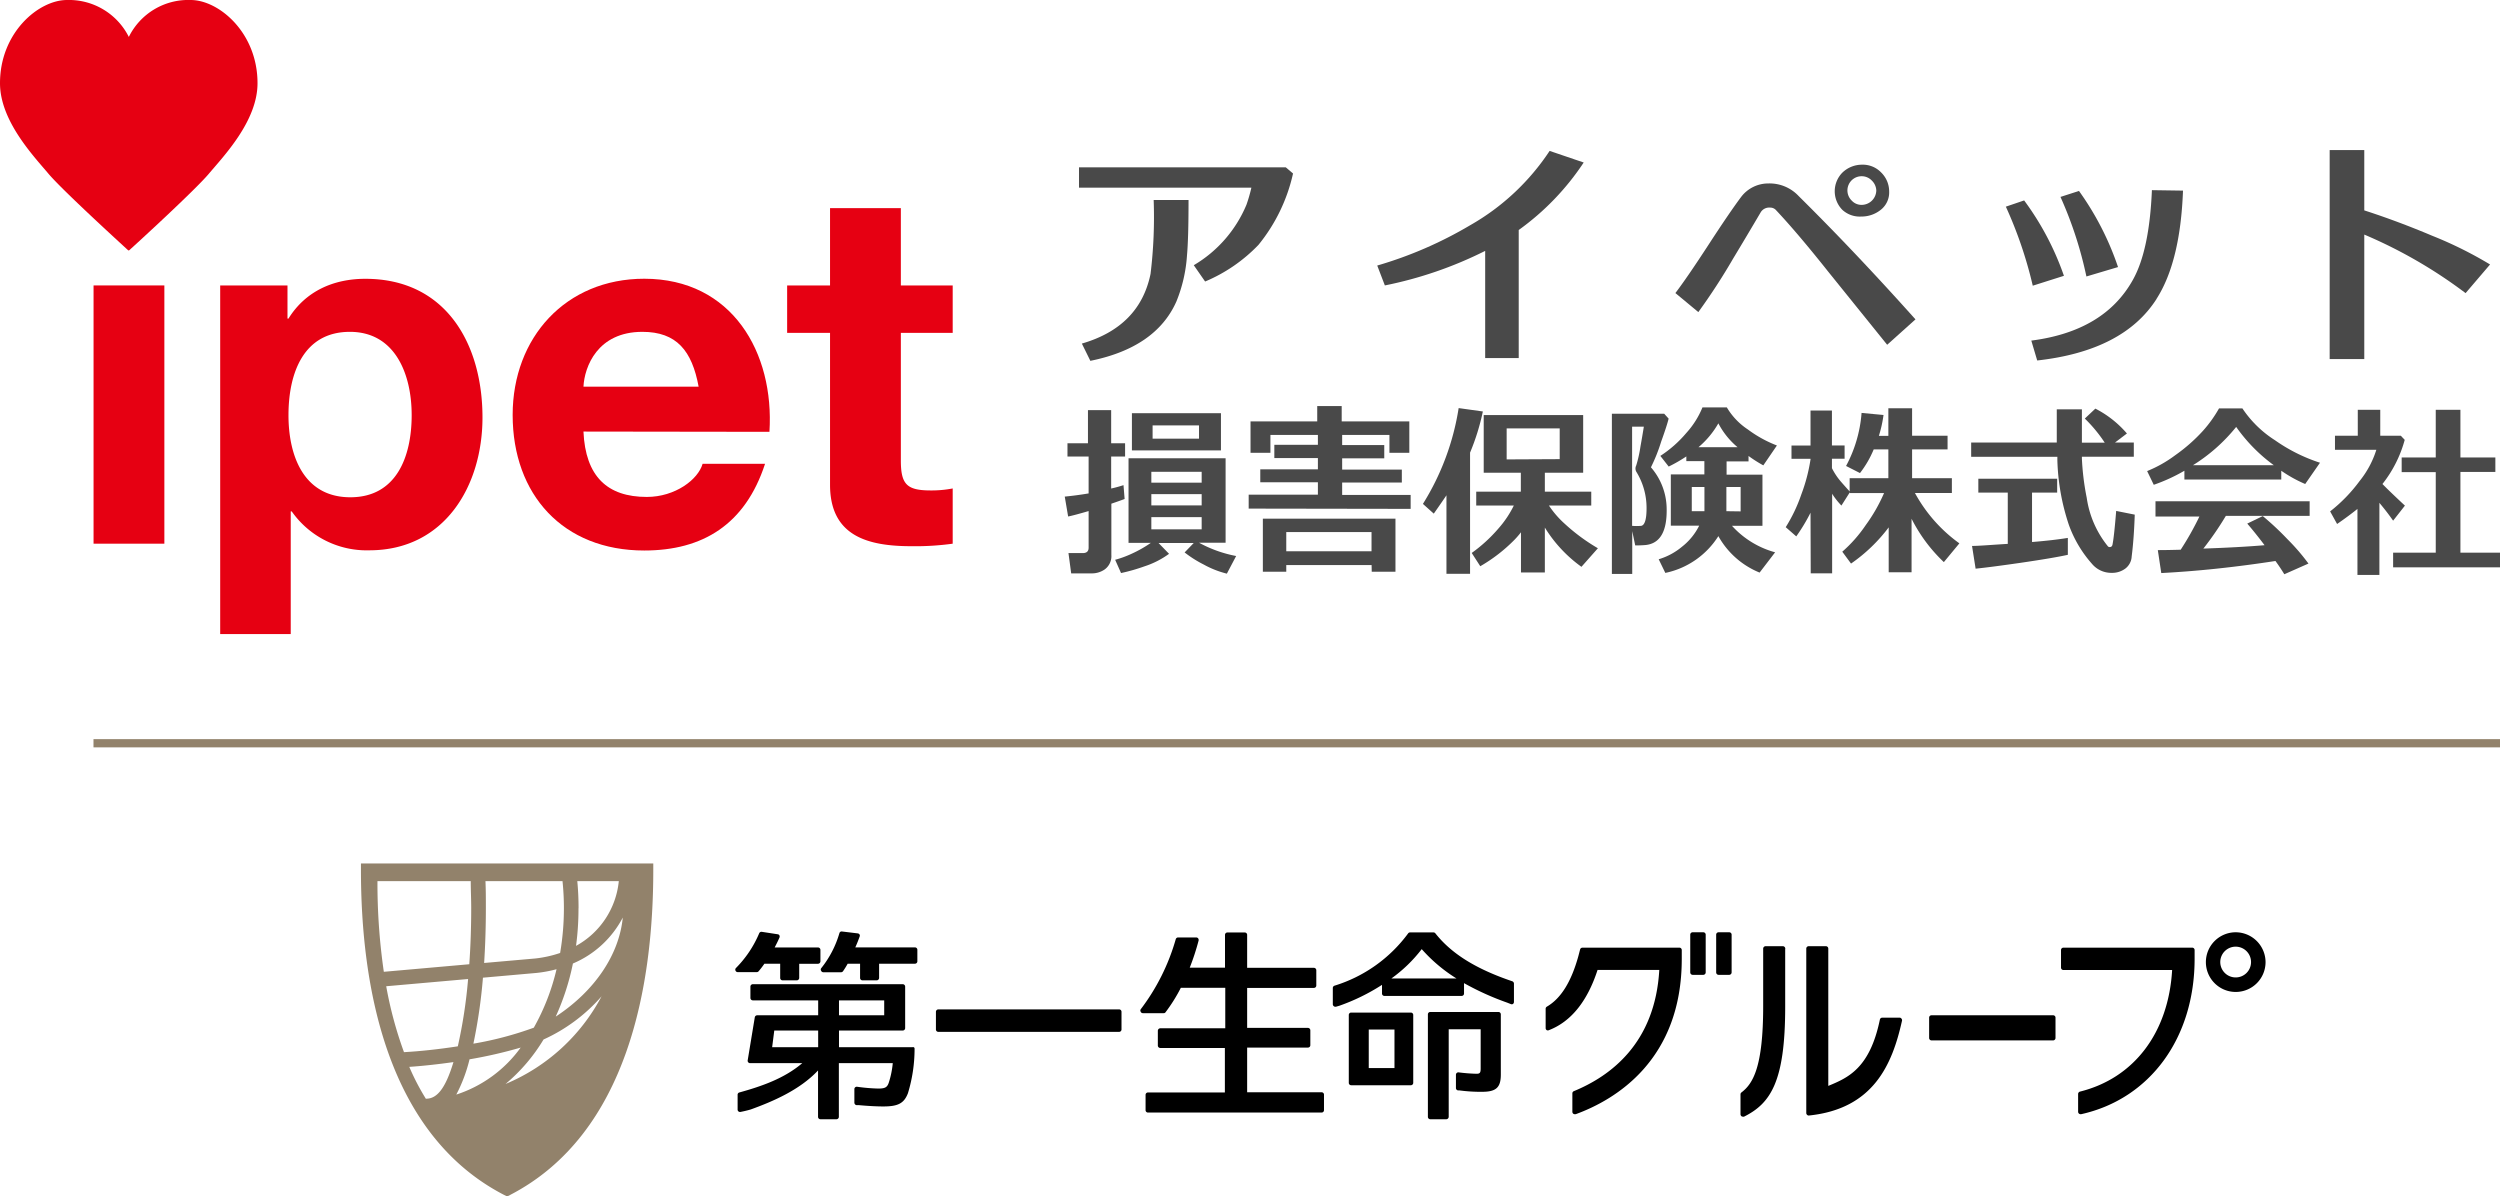
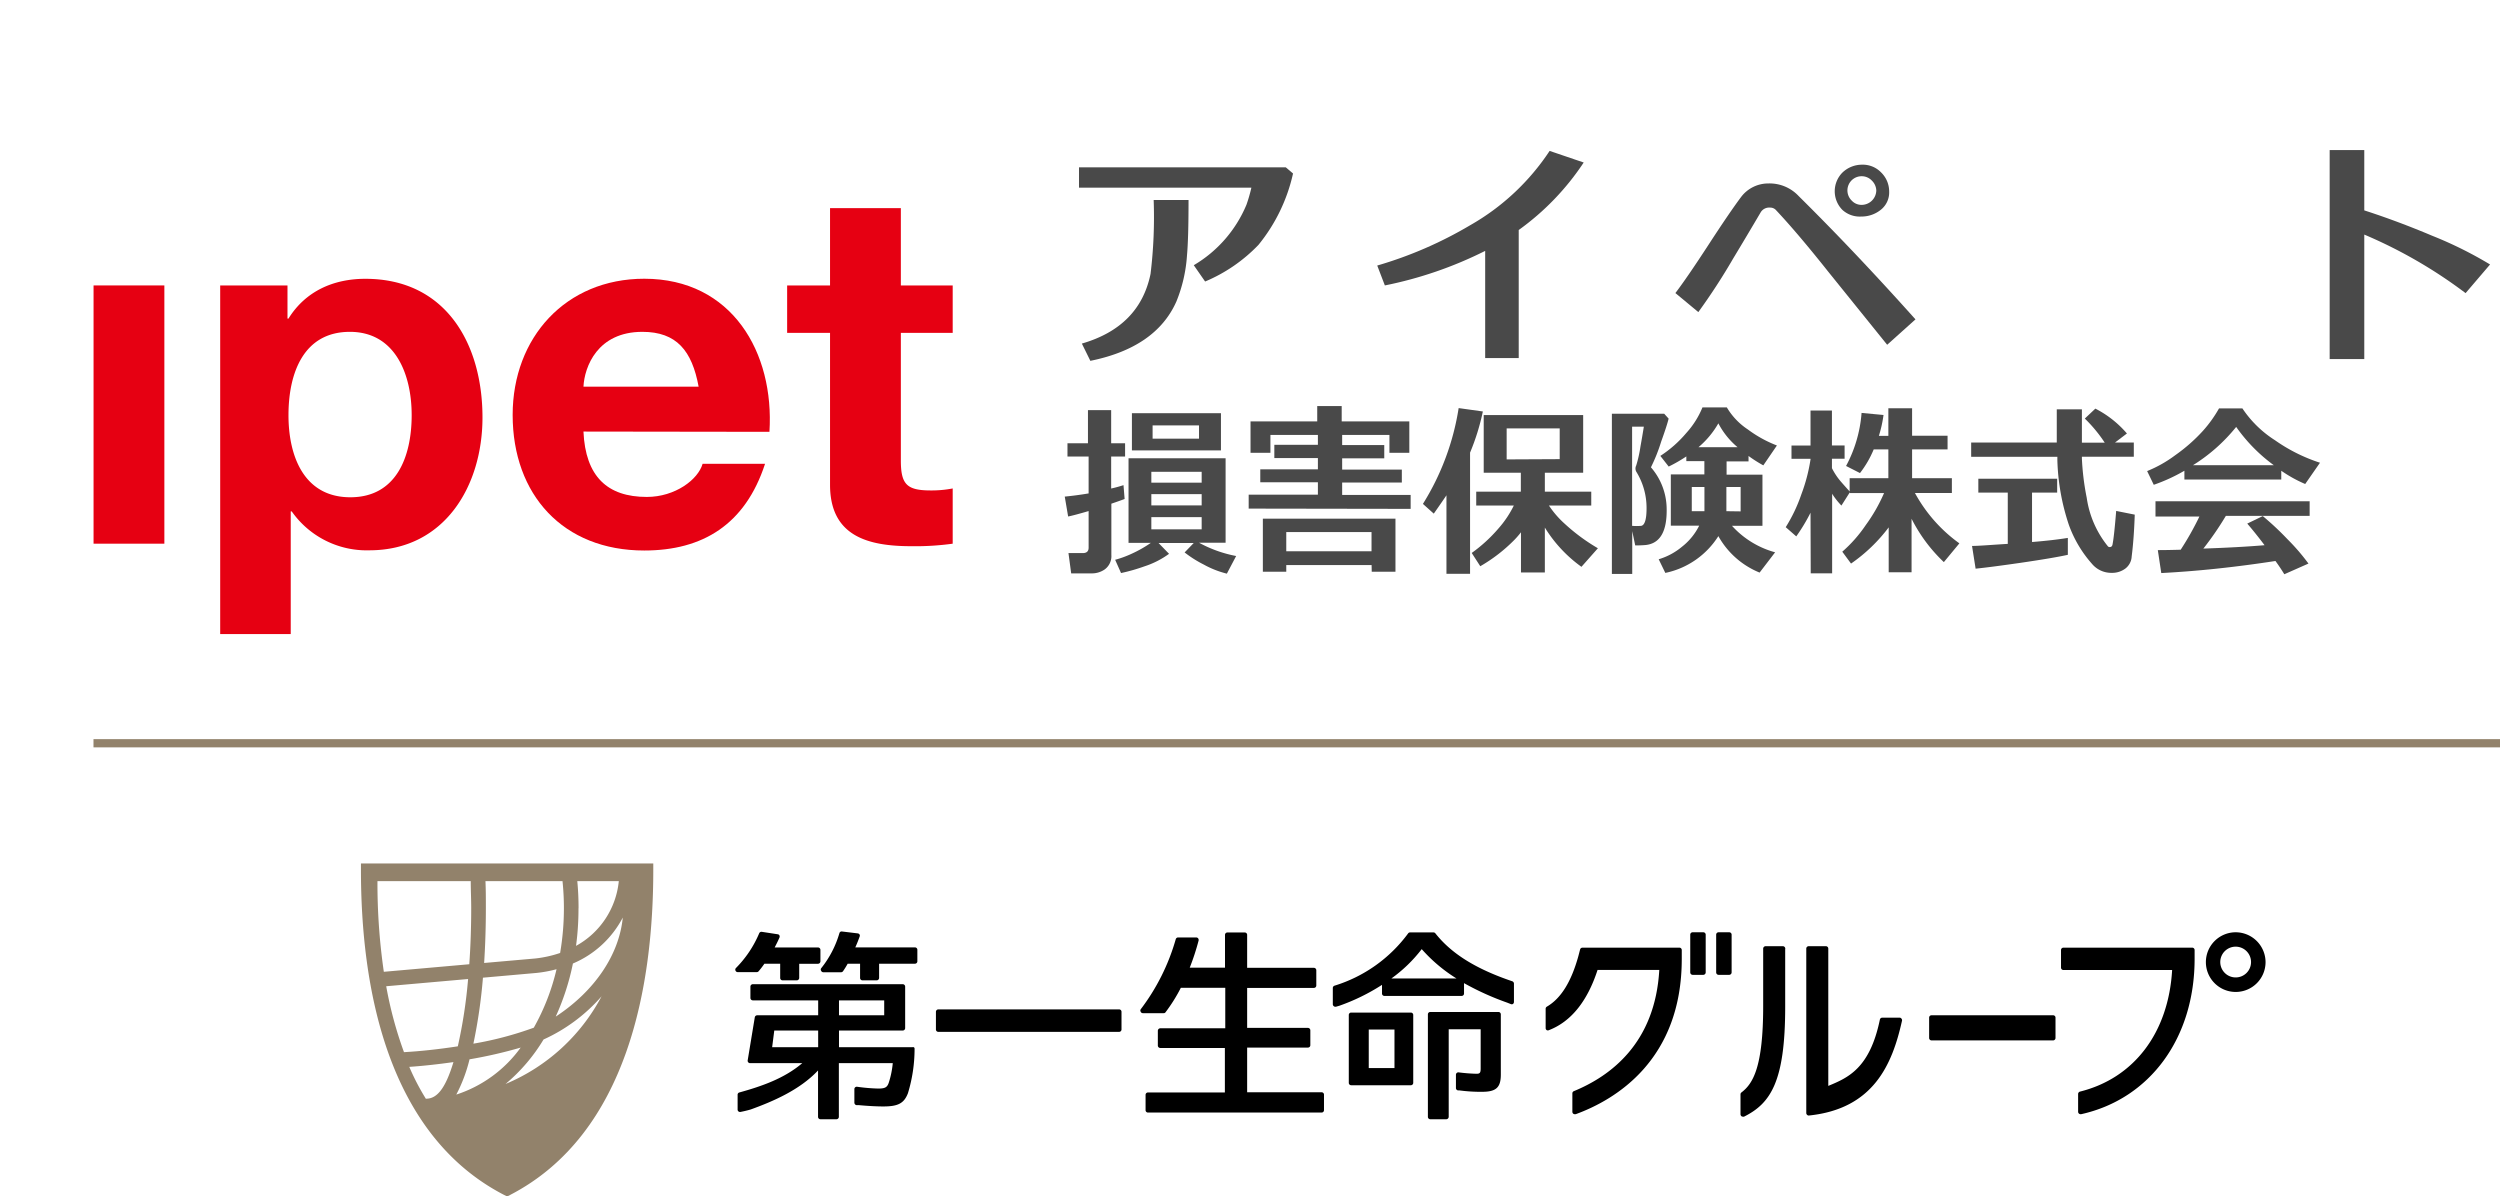
<svg xmlns="http://www.w3.org/2000/svg" id="レイヤー_1" data-name="レイヤー 1" viewBox="0 0 377.06 180.44">
  <defs>
    <style>.cls-1{fill:#e60012;}.cls-2{fill:#494949;}.cls-3{fill:#92826b;}</style>
  </defs>
  <title>アイペットロゴ240418</title>
-   <path class="cls-1" d="M19.35,37.77c-1.14-1.05-9.85-9-12-11.52C5.12,23.59,0,18.26,0,12.55,0,4.9,5.83,0,10.11,0a10.1,10.1,0,0,1,9.32,5.57A10,10,0,0,1,28.75,0C33,0,38.84,4.9,38.84,12.55c0,5.71-5.11,11-7.38,13.7-2.12,2.49-10.82,10.47-12,11.52Zm.08.07" />
  <path class="cls-1" d="M14.11,43.05H24.79V82H14.11Z" />
  <path class="cls-1" d="M33.21,43.05H43.36v5h.15c2.56-4.13,6.78-6,11.59-6,12.18,0,17.67,9.85,17.67,20.91C72.77,73.29,67.06,83,55.7,83A13.81,13.81,0,0,1,44,77.13h-.15v18.5H33.21ZM62.09,62.61c0-6.16-2.48-12.56-9.32-12.56-7,0-9.26,6.24-9.26,12.56S45.92,75,52.84,75,62.09,68.93,62.09,62.61Z" />
  <path class="cls-1" d="M88,65.09c.3,6.78,3.61,9.86,9.55,9.86,4.29,0,7.75-2.63,8.42-5h9.42c-3,9.18-9.42,13.08-18.22,13.08-12.25,0-19.85-8.42-19.85-20.45,0-11.66,8-20.54,19.85-20.54,13.25,0,19.64,11.14,18.88,23.09Zm17.37-6.77c-1-5.41-3.31-8.27-8.49-8.27-6.77,0-8.73,5.27-8.88,8.27Z" />
  <path class="cls-1" d="M135.87,43.05h7.82V50.2h-7.82V69.46c0,3.61.91,4.51,4.51,4.51a16.78,16.78,0,0,0,3.31-.3V82a41,41,0,0,1-6.24.38c-6.54,0-12.26-1.51-12.26-9.26V50.2h-6.47V43.05h6.47V31.39h10.68Z" />
  <path class="cls-2" d="M181.76,42.46,180.05,40A19.13,19.13,0,0,0,188,30.87a23.28,23.28,0,0,0,.74-2.57h-26V25.24h31.19l1.09.93a25.94,25.94,0,0,1-5.22,10.77A24.05,24.05,0,0,1,181.76,42.46Zm-17.29,12-1.3-2.64q8.72-2.53,10.36-10.51A70.76,70.76,0,0,0,174,30.16h5.26q0,5.77-.23,8.31a22.25,22.25,0,0,1-1.6,7Q174.35,52.41,164.47,54.42Z" />
  <path class="cls-2" d="M224,54V37.84a60,60,0,0,1-15.13,5.21l-1.15-3a60.74,60.74,0,0,0,14-6.07,35.18,35.18,0,0,0,12-11.22l5.14,1.75a38.94,38.94,0,0,1-9.8,10.18V54Z" />
  <path class="cls-2" d="M284.63,52l-8.87-11q-4.62-5.82-7.87-9.28a1.17,1.17,0,0,0-.93-.41,1.5,1.5,0,0,0-1.38.67q-2.08,3.54-4.17,7a94.35,94.35,0,0,1-5.26,8.09l-3.46-2.87q1.78-2.34,5-7.29t4.94-7.24a5.13,5.13,0,0,1,4.06-2,6,6,0,0,1,4.59,1.9q8.46,8.36,17.62,18.6Zm-3.91-19.34a3.88,3.88,0,0,1-2.84-1,4,4,0,0,1,0-5.63,4.25,4.25,0,0,1,2.93-1.19A3.83,3.83,0,0,1,283.71,26a4,4,0,0,1,1.22,2.87,3.33,3.33,0,0,1-1.22,2.74A4.64,4.64,0,0,1,280.72,32.66Zm.07-6.08a2.14,2.14,0,0,0-1.51,3.67,2,2,0,0,0,1.51.65,2.22,2.22,0,0,0,2.2-2.19,2.19,2.19,0,0,0-.69-1.49A2.09,2.09,0,0,0,280.79,26.58Z" />
-   <path class="cls-2" d="M306.59,43.09a63.41,63.41,0,0,0-4.06-11.92l2.76-.94a42.48,42.48,0,0,1,6,11.37Zm18.67,2q-5,7.83-18,9.28l-.89-3q11-1.41,15.32-9.16,2.49-4.44,2.87-13.53l4.69.07Q328.85,39.47,325.26,45.07Zm-10.58-3.39a58.9,58.9,0,0,0-3.91-12l2.79-.9a43.51,43.51,0,0,1,5.89,11.48Z" />
  <path class="cls-2" d="M356.59,54.16h-5.22V22.63h5.22v9.1q5.07,1.64,10.25,3.83a59.34,59.34,0,0,1,8.72,4.33l-3.69,4.32a72,72,0,0,0-15.28-8.83Z" />
  <path class="cls-2" d="M169.62,75.26c-.5.19-1.18.43-2,.71V83.7a2.48,2.48,0,0,1-1,2.18,3.38,3.38,0,0,1-2,.6h-3.06l-.41-3.06h2.15c.6,0,.89-.27.89-.82V77.08c-1.4.41-2.43.69-3.09.82l-.51-3c1.14-.11,2.35-.27,3.6-.48V68.86H161v-2h3.09v-5h3.5v5h2.1v2h-2.1v4.82a17.88,17.88,0,0,0,1.86-.51Zm6.7,8.27a13.18,13.18,0,0,1-3.74,1.9,27.51,27.51,0,0,1-3.5,1l-.89-2a15.64,15.64,0,0,0,2.53-.93,18.29,18.29,0,0,0,2.85-1.62h-3.36V69.12h14.64V81.86h-4a19.13,19.13,0,0,0,5.59,2l-1.4,2.66a14.22,14.22,0,0,1-3.52-1.39,16.84,16.84,0,0,1-2.85-1.81l1.37-1.42h-5.3Zm-5.6-15.6V62.32h13.43v5.61Zm10.52,4.87V71.16h-7.59V72.8Zm-7.59,3.43h7.59v-1.7h-7.59ZM181.24,78h-7.59v1.84h7.59Zm-.4-11.84v-2h-7v2Z" />
  <path class="cls-2" d="M188.33,76.71v-2.1h10.44V72.74h-8.69V70.79h8.69v-1.7H192.2v-2h6.57V65.6h-7.16v2.69h-3V63.56h10.06V61.24h3.69v2.32h10.2v4.73h-3V65.6h-7.13v1.53h6.35v2h-6.35v1.7h9v1.95h-9v1.87h10.33v2.1Zm18.54,8.52H194v1h-3.53v-8h20v8h-3.58ZM194,83.14h12.86V80.25H194Z" />
  <path class="cls-2" d="M223.65,62.06a34.23,34.23,0,0,1-1.93,6.21V86.54h-3.56V74.7c-.18.28-.81,1.2-1.91,2.77L214.61,76A38.47,38.47,0,0,0,220,61.55Zm-1,14.19V74.16h6.73V71.3h-5.6V62.6h15v8.7H233v2.86h7v2.09h-6.38A14.29,14.29,0,0,0,236,79a28.74,28.74,0,0,0,5,3.69l-2.48,2.8A20.58,20.58,0,0,1,233,79.57v6.77h-3.6V80.28a13.31,13.31,0,0,1-.92,1.07,24,24,0,0,1-5.22,4.05l-1.29-2A22.8,22.8,0,0,0,226,79.71a15.45,15.45,0,0,0,2.32-3.46Zm12.59-7V64.61h-8v4.68Z" />
  <path class="cls-2" d="M251.67,63.14c-.16.66-.53,1.82-1.13,3.48A25.61,25.61,0,0,1,249,70.48a9.65,9.65,0,0,1,2.37,6.11q.14,5.25-3.15,5.61a15.59,15.59,0,0,1-1.59.06l-.45-2.15v6.45h-3.07V62.4H251Zm-5.51,16.17a8.13,8.13,0,0,0,1.37,0c.54-.09.81-1,.81-2.63a10.35,10.35,0,0,0-1.51-5.47,1,1,0,0,1-.05-1,19.19,19.19,0,0,0,.64-2.86q.27-1.5.51-3h-1.77ZM268,67.19l-2.05,3a20.78,20.78,0,0,1-2.23-1.42v.82h-3.31v2h5.41v7.71h-4.6a13.61,13.61,0,0,0,6.51,4l-2.34,3.06a12.5,12.5,0,0,1-6.22-5.5,12.46,12.46,0,0,1-8,5.55l-1-2.06a9.85,9.85,0,0,0,3.49-1.87,9.28,9.28,0,0,0,2.62-3.2H252V71.55h5.06v-2h-2.72v-.71a22.51,22.51,0,0,1-2.66,1.53l-1.26-1.61a17.72,17.72,0,0,0,3.92-3.46,13.07,13.07,0,0,0,2.43-3.85h3.68a10.2,10.2,0,0,0,3.15,3.31A18.4,18.4,0,0,0,268,67.19Zm-10.93,6.26h-1.91V77.1h1.91Zm5-6a11.75,11.75,0,0,1-2.9-3.6,13.34,13.34,0,0,1-3,3.6Zm.46,9.68V73.45h-2.15V77.1Z" />
  <path class="cls-2" d="M273.07,77.33a27.06,27.06,0,0,1-2.15,3.57l-1.59-1.39a23.55,23.55,0,0,0,2.35-4.93,25.92,25.92,0,0,0,1.39-5.29V69.2H270.2v-2h2.87V61.92h3.23v5.27h1.91v2H276.3v1.42a9.88,9.88,0,0,0,1.43,2.12c.41.47.83.94,1.24,1.39v-2h5.84V67.78H282.6a15.4,15.4,0,0,1-2.07,3.57l-2.1-1.07a20.09,20.09,0,0,0,2.34-8l3.31.31a19,19,0,0,1-.7,3.15h1.43V61.58h3.58v4.14h5.35v2.06h-5.35v4.34h6v2.24h-5.57a22.73,22.73,0,0,0,6.7,7.59l-2.34,2.83a23.65,23.65,0,0,1-4.87-6.54v8.07h-3.45V79.54A24.55,24.55,0,0,1,279.18,85l-1.32-1.79a20.7,20.7,0,0,0,3.53-4,25,25,0,0,0,2.77-4.84H279v-.12l-1.27,2a10.61,10.61,0,0,1-1.4-1.78v12h-3.23Z" />
  <path class="cls-2" d="M320.79,65.38,319,66.74h2.83v2.15H314l0,.28a38.91,38.91,0,0,0,.73,5.92,15,15,0,0,0,3.17,7.28.34.34,0,0,0,.3.14c.25,0,.39-.15.43-.45q.24-1.25.54-5l2.8.56q-.12,3.63-.46,6.29a2.45,2.45,0,0,1-.94,1.83,3.29,3.29,0,0,1-2.05.66,3.79,3.79,0,0,1-3-1.36,18,18,0,0,1-3.49-5.89,33.47,33.47,0,0,1-1.73-9.74l0-.51h-13V66.74h12.91v-5H314c0,.72,0,1.65,0,2.78v2.24h3.44a21.47,21.47,0,0,0-3-3.63l1.59-1.5A15.63,15.63,0,0,1,320.79,65.38ZM298.38,74.3V72.2h11.89v2.1h-3.79v7.45q3.12-.25,5.4-.62v2.55q-2.17.48-7.15,1.21-4.58.66-6.76.88l-.54-3.43c1.06,0,2.86-.16,5.39-.31V74.3Z" />
  <path class="cls-2" d="M329.46,72.32V71a26.37,26.37,0,0,1-4.62,2.12l-1-2.07a18.83,18.83,0,0,0,4.22-2.38A25.43,25.43,0,0,0,332.24,65a19.08,19.08,0,0,0,2.44-3.4h3.53a16.59,16.59,0,0,0,4.9,4.79,25.32,25.32,0,0,0,6.8,3.4L347.68,73a20.13,20.13,0,0,1-3.61-2v1.33Zm6.25,5.49a47.13,47.13,0,0,1-3.39,4.93q5.51-.19,9.23-.51c-.94-1.25-1.81-2.33-2.61-3.26l2.34-1.13A42.74,42.74,0,0,1,345,81.32,31.39,31.39,0,0,1,348.17,85l-3.64,1.61c-.39-.64-.84-1.32-1.34-2q-9.07,1.4-17.22,1.82l-.52-3.46q1.43,0,3.45-.06a44,44,0,0,0,2.82-5H325.1V75.6h23.25v2.21Zm-4.95-7.65h12.18a24.79,24.79,0,0,1-5.67-5.77A26,26,0,0,1,330.76,70.16Z" />
-   <path class="cls-2" d="M358.87,86.71h-3.31V76.76c-.9.72-1.92,1.48-3.07,2.27l-1.05-1.9a23.47,23.47,0,0,0,4.43-4.56,14.3,14.3,0,0,0,2.54-4.73h-6.24V65.72h3.44V61.81H359v3.91h3.1l.59.62A18.61,18.61,0,0,1,359.33,73c.8.82,1.93,1.9,3.39,3.26l-1.78,2.27c-.7-1-1.39-1.88-2.07-2.69Zm3.36-15.5V69h5.14V61.81h3.72V69h5.27v2.18h-5.27V83.36h6v2.21H360.94V83.36h6.43V71.21Z" />
  <rect class="cls-3" x="14.1" y="111.48" width="362.96" height="1.24" />
  <path class="cls-3" d="M54.44,130.23h0v1c0,17.26,3.75,39.78,21.6,49l.45.23.44-.23c17.85-9.23,21.6-31.75,21.6-49v-1Zm14.38,34.86h0a23.23,23.23,0,0,0,2-5.33h.06A68.53,68.53,0,0,0,78.53,158,19.34,19.34,0,0,1,68.82,165.09Zm4-17.63h0l8.12-.72a19.09,19.09,0,0,0,3-.56A33.45,33.45,0,0,1,80.51,155a51.81,51.81,0,0,1-9.11,2.41A80,80,0,0,0,72.84,147.46Zm11,5.86h0a37.11,37.11,0,0,0,2.59-8,15.11,15.11,0,0,0,7.52-6.93C93.38,144,89.71,149.45,83.83,153.32Zm-7.56,10.16h0a26.65,26.65,0,0,0,5.72-6.7,25.64,25.64,0,0,0,8.75-6.51A29,29,0,0,1,76.27,163.48Zm11-26.49h0c0-1.38-.06-2.75-.19-4.09h6.26a12.54,12.54,0,0,1-6.45,9.76A42.07,42.07,0,0,0,87.25,137Zm-6.5,7.57h0l-7.74.68c.17-2.66.26-5.42.26-8.25,0-1.38,0-2.75-.06-4.09H84.84a39.15,39.15,0,0,1,.21,4.09,40.06,40.06,0,0,1-.57,6.74A17.5,17.5,0,0,1,80.75,144.56ZM56.93,132.9H71c0,1.34.07,2.71.07,4.09,0,2.9-.1,5.74-.29,8.44l-12.89,1.14A93.08,93.08,0,0,1,56.93,132.9Zm1.32,15.85h0l12.35-1.09a74.18,74.18,0,0,1-1.55,10.15v0c-2.85.44-5.69.75-8.12.88A59.23,59.23,0,0,1,58.25,148.75Zm6,17h0a35.45,35.45,0,0,1-2.52-4.84c2.06-.14,4.34-.39,6.66-.72C67.15,164.3,65.85,165.7,64.3,165.71Z" />
  <path d="M330.67,142.93H311.22a.36.36,0,0,0-.37.36v2.65a.36.36,0,0,0,.37.36h16.39c-.55,9.46-5.74,16.31-13.9,18.34a.38.38,0,0,0-.28.36v2.69a.38.38,0,0,0,.14.28.4.4,0,0,0,.23.08h.08C324.3,165.73,331,156.53,331,144.62v-1.33A.36.36,0,0,0,330.67,142.93Z" />
  <path d="M337.18,140.61h0a4.5,4.5,0,1,0,4.52,4.5A4.52,4.52,0,0,0,337.18,140.61Zm0,6.81h0a2.32,2.32,0,1,1,2.33-2.31A2.31,2.31,0,0,1,337.18,147.42Z" />
  <path d="M256.9,140.61h-1.6a.36.36,0,0,0-.37.36v5.69a.37.37,0,0,0,.37.37h1.6a.37.37,0,0,0,.36-.37V141A.36.36,0,0,0,256.9,140.61Z" />
  <path d="M260.81,140.61h-1.6a.36.36,0,0,0-.37.36v5.69a.37.37,0,0,0,.37.37h1.6a.37.37,0,0,0,.36-.37V141A.36.36,0,0,0,260.81,140.61Z" />
  <path d="M253.33,142.93H238.68a.37.37,0,0,0-.36.26l-.26,1c-1.08,3.9-2.63,6.4-4.76,7.64a.37.37,0,0,0-.18.31v2.93a.37.37,0,0,0,.16.3.35.35,0,0,0,.34,0c3.32-1.28,5.79-4.34,7.33-9.08h9.31c-.63,11.06-7.35,16-12.88,18.28a.36.36,0,0,0-.23.34v2.78a.37.37,0,0,0,.16.3.36.36,0,0,0,.2.06l.14,0c6-2.19,16-8.16,16-23.42v-1.33A.36.36,0,0,0,253.33,142.93Z" />
  <path d="M309.66,153.13H291.32a.35.35,0,0,0-.36.36v3.06a.37.37,0,0,0,.36.37h18.34a.37.37,0,0,0,.36-.37v-3.06A.35.35,0,0,0,309.66,153.13Z" />
  <path d="M168.79,152.24H141.53a.37.37,0,0,0-.37.36v2.67a.36.36,0,0,0,.37.36h27.26a.36.36,0,0,0,.36-.36V152.6A.36.36,0,0,0,168.79,152.24Z" />
  <path d="M114.41,146.5h0a13.2,13.2,0,0,0,.88-1.15h2.38v2.15a.36.36,0,0,0,.36.36h2.14a.37.37,0,0,0,.37-.36v-2.14h2.82a.37.37,0,0,0,.38-.36v-1.74a.37.37,0,0,0-.38-.36h-6.52l.13-.26c.22-.42.39-.77.59-1.23a.39.39,0,0,0,0-.32.33.33,0,0,0-.26-.18l-2.41-.37a.37.37,0,0,0-.39.23A16.54,16.54,0,0,1,111,146a.35.35,0,0,0-.07.39.36.36,0,0,0,.33.23h2.89A.36.36,0,0,0,114.41,146.5Z" />
  <path d="M138,142.89H129c.25-.56.41-.95.65-1.62a.34.34,0,0,0,0-.31.39.39,0,0,0-.26-.18l-2.4-.29a.35.35,0,0,0-.39.26,15.24,15.24,0,0,1-2.75,5.29.33.33,0,0,0,0,.38.36.36,0,0,0,.32.22h2.69a.39.39,0,0,0,.3-.17,12.56,12.56,0,0,0,.69-1.12h1.87v2.15a.36.36,0,0,0,.36.36h2.14a.37.37,0,0,0,.37-.36v-2.15H138a.36.36,0,0,0,.36-.36v-1.74A.36.36,0,0,0,138,142.89Z" />
  <path d="M137.62,157.94H126.54v-2.51h9.61a.37.37,0,0,0,.37-.37v-6.25a.37.37,0,0,0-.37-.37H113.54a.37.37,0,0,0-.36.37v1.69a.37.37,0,0,0,.36.38h9.86v2.25h-9.2a.37.37,0,0,0-.36.31l-1.07,6.48a.36.36,0,0,0,.08.3.37.37,0,0,0,.27.13H121c-2.72,2.32-6.17,3.5-9.49,4.42a.35.35,0,0,0-.26.35v2.22a.35.35,0,0,0,.13.29.38.38,0,0,0,.29.08c.41-.08,1-.21,1.57-.38,3.26-1.18,7.37-2.92,10.14-5.88v7a.36.36,0,0,0,.36.36h2.41a.37.37,0,0,0,.37-.36v-8.1h8.13a13.5,13.5,0,0,1-.6,2.94c-.24.71-.56.89-1.58.89a26.63,26.63,0,0,1-3.19-.27.36.36,0,0,0-.42.35v2.06a.39.39,0,0,0,.3.36,2.6,2.6,0,0,0,.36,0c1.37.13,2.75.2,3.7.2,2.22,0,3.13-.46,3.72-2a23,23,0,0,0,1-6.66.31.31,0,0,0-.09-.26A.42.42,0,0,0,137.62,157.94Zm-11.08-7.06h6.82v2.25h-6.82Zm-3.14,7.06h-6.94l.32-2.51h6.62Z" />
  <path d="M199.33,164.74H188.1V158h9.16a.36.36,0,0,0,.37-.36v-2.24a.37.37,0,0,0-.37-.37H188.1V149h10.06a.36.36,0,0,0,.37-.37v-2.29a.37.37,0,0,0-.37-.37H188.1V141a.36.36,0,0,0-.36-.36h-2.62a.36.36,0,0,0-.36.36v4.95h-5.32a36,36,0,0,0,1.34-4.1.41.41,0,0,0-.07-.32.36.36,0,0,0-.29-.14h-2.74a.37.37,0,0,0-.35.27,31.88,31.88,0,0,1-5.28,10.56.33.33,0,0,0,0,.38.34.34,0,0,0,.32.21h3.15a.31.31,0,0,0,.28-.15,24.69,24.69,0,0,0,2.3-3.68h6.7v6.11H175a.38.38,0,0,0-.37.37v2.24a.37.37,0,0,0,.37.36h9.74v6.71H173.14a.36.36,0,0,0-.36.36v2.3a.36.36,0,0,0,.36.37h26.19a.36.36,0,0,0,.36-.37v-2.3A.36.36,0,0,0,199.33,164.74Z" />
  <path d="M226,152.63H215.72a.36.36,0,0,0-.36.36v15.46a.36.36,0,0,0,.36.36h2.4a.38.38,0,0,0,.38-.36V155.24h4.82v5.94c0,.66-.16.77-.63.77a26.24,26.24,0,0,1-2.69-.21.35.35,0,0,0-.29.09.36.36,0,0,0-.12.27v2a.36.36,0,0,0,.33.36l.21,0a23.59,23.59,0,0,0,3.42.21c2.1,0,2.81-.65,2.81-2.6V153A.36.36,0,0,0,226,152.63Z" />
  <path d="M212.79,152.72h-9a.36.36,0,0,0-.36.36v10.24a.36.36,0,0,0,.36.36h9a.36.36,0,0,0,.36-.36V153.08A.36.36,0,0,0,212.79,152.72Zm-2.47,8.37h-3.88v-5.81h3.88Z" />
  <path d="M228.09,148h0c-5.49-1.86-9.18-4.16-11.61-7.24a.36.36,0,0,0-.29-.13h-3.51a.36.36,0,0,0-.3.15,21.73,21.73,0,0,1-11.12,7.89.37.37,0,0,0-.24.34v2.46a.38.38,0,0,0,.15.29.35.35,0,0,0,.22.08l.1,0,.52-.15a30.5,30.5,0,0,0,6.43-3.15v1.31a.36.36,0,0,0,.37.36h11.63a.36.36,0,0,0,.37-.36v-1.57a41.49,41.49,0,0,0,6.5,2.94l.53.21a.37.37,0,0,0,.34,0,.38.38,0,0,0,.16-.31v-2.72A.39.39,0,0,0,228.09,148Zm-18.24-.42h0a21.72,21.72,0,0,0,4.58-4.43,23.58,23.58,0,0,0,5.25,4.43Z" />
  <path d="M286.55,153.49h-2.66a.36.36,0,0,0-.36.29c-1.53,7.41-4.85,8.78-7.78,10V143.08a.36.36,0,0,0-.37-.37H272.8a.36.36,0,0,0-.37.37v24.79a.37.37,0,0,0,.13.28.35.35,0,0,0,.24.1h0c9.81-1,12.62-7.78,14.07-14.31a.36.36,0,0,0-.08-.3A.33.33,0,0,0,286.55,153.49Z" />
  <path d="M268.88,142.71h-2.59a.37.37,0,0,0-.36.37v8.68c0,9.26-1.57,11.7-3.27,13a.36.36,0,0,0-.15.3v3a.39.39,0,0,0,.17.31.45.45,0,0,0,.19.05.47.47,0,0,0,.17,0c4-2,6.21-5.26,6.21-16.56v-8.68A.37.37,0,0,0,268.88,142.71Z" />
</svg>